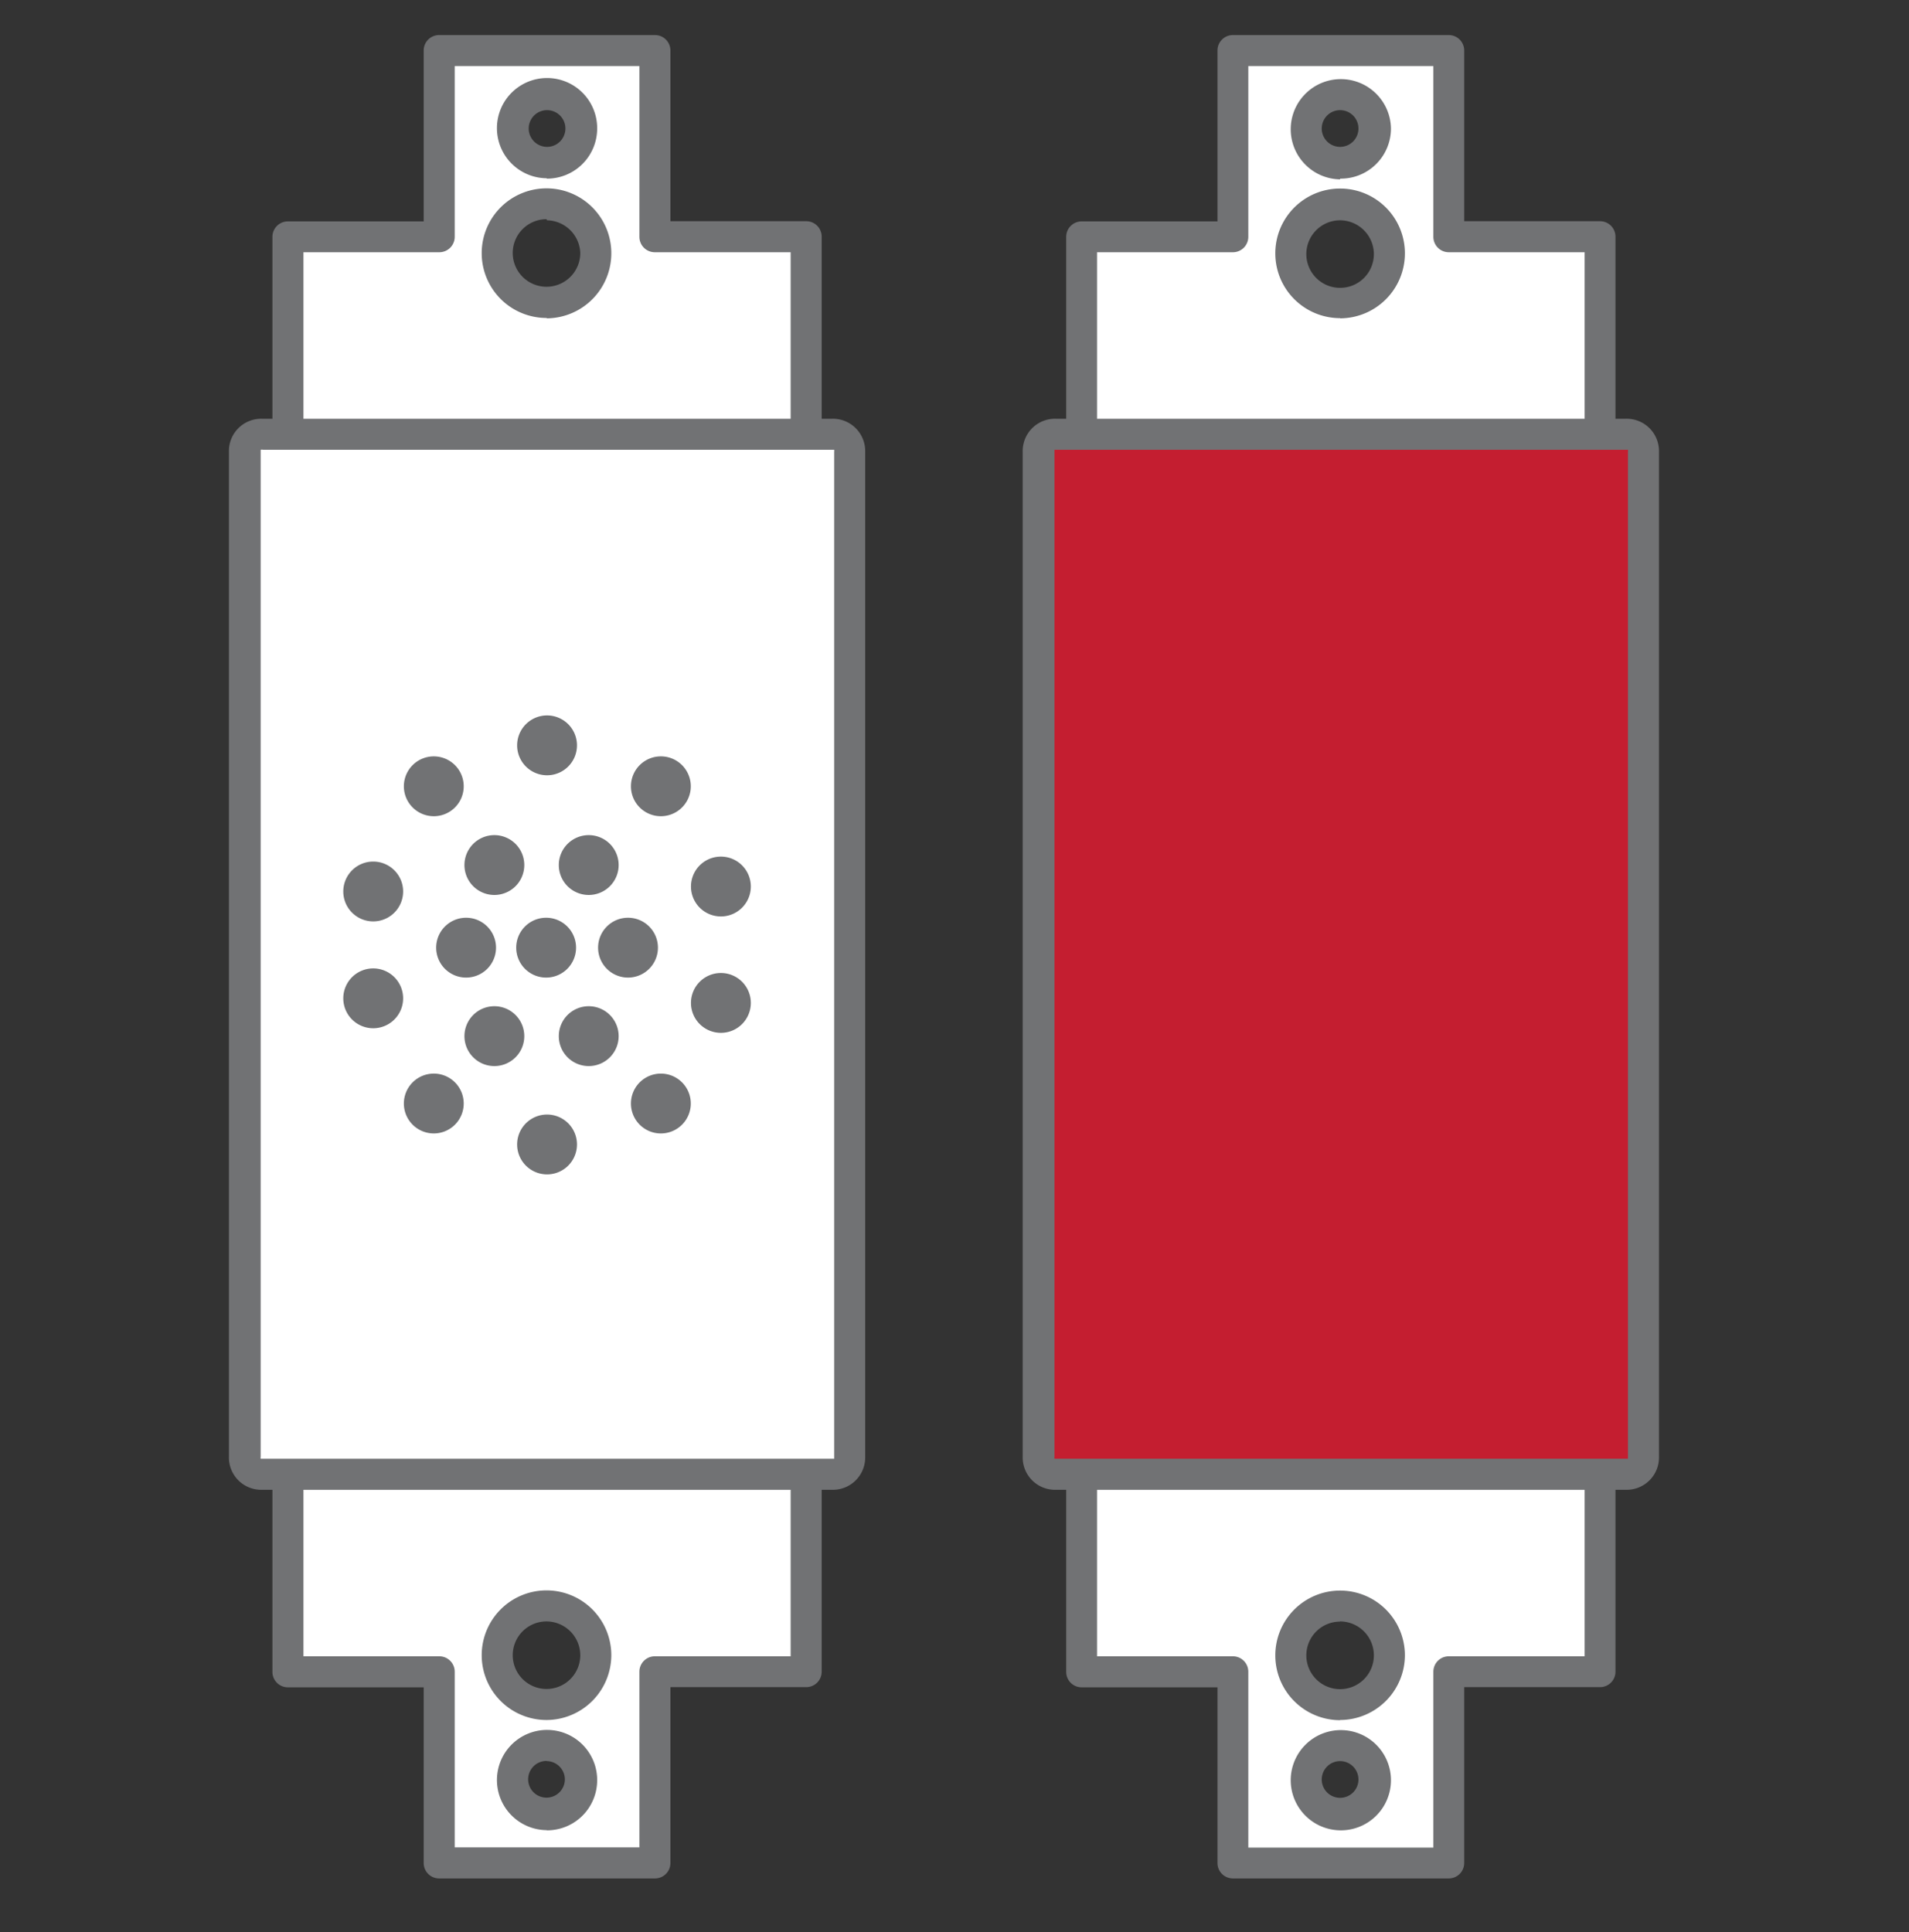
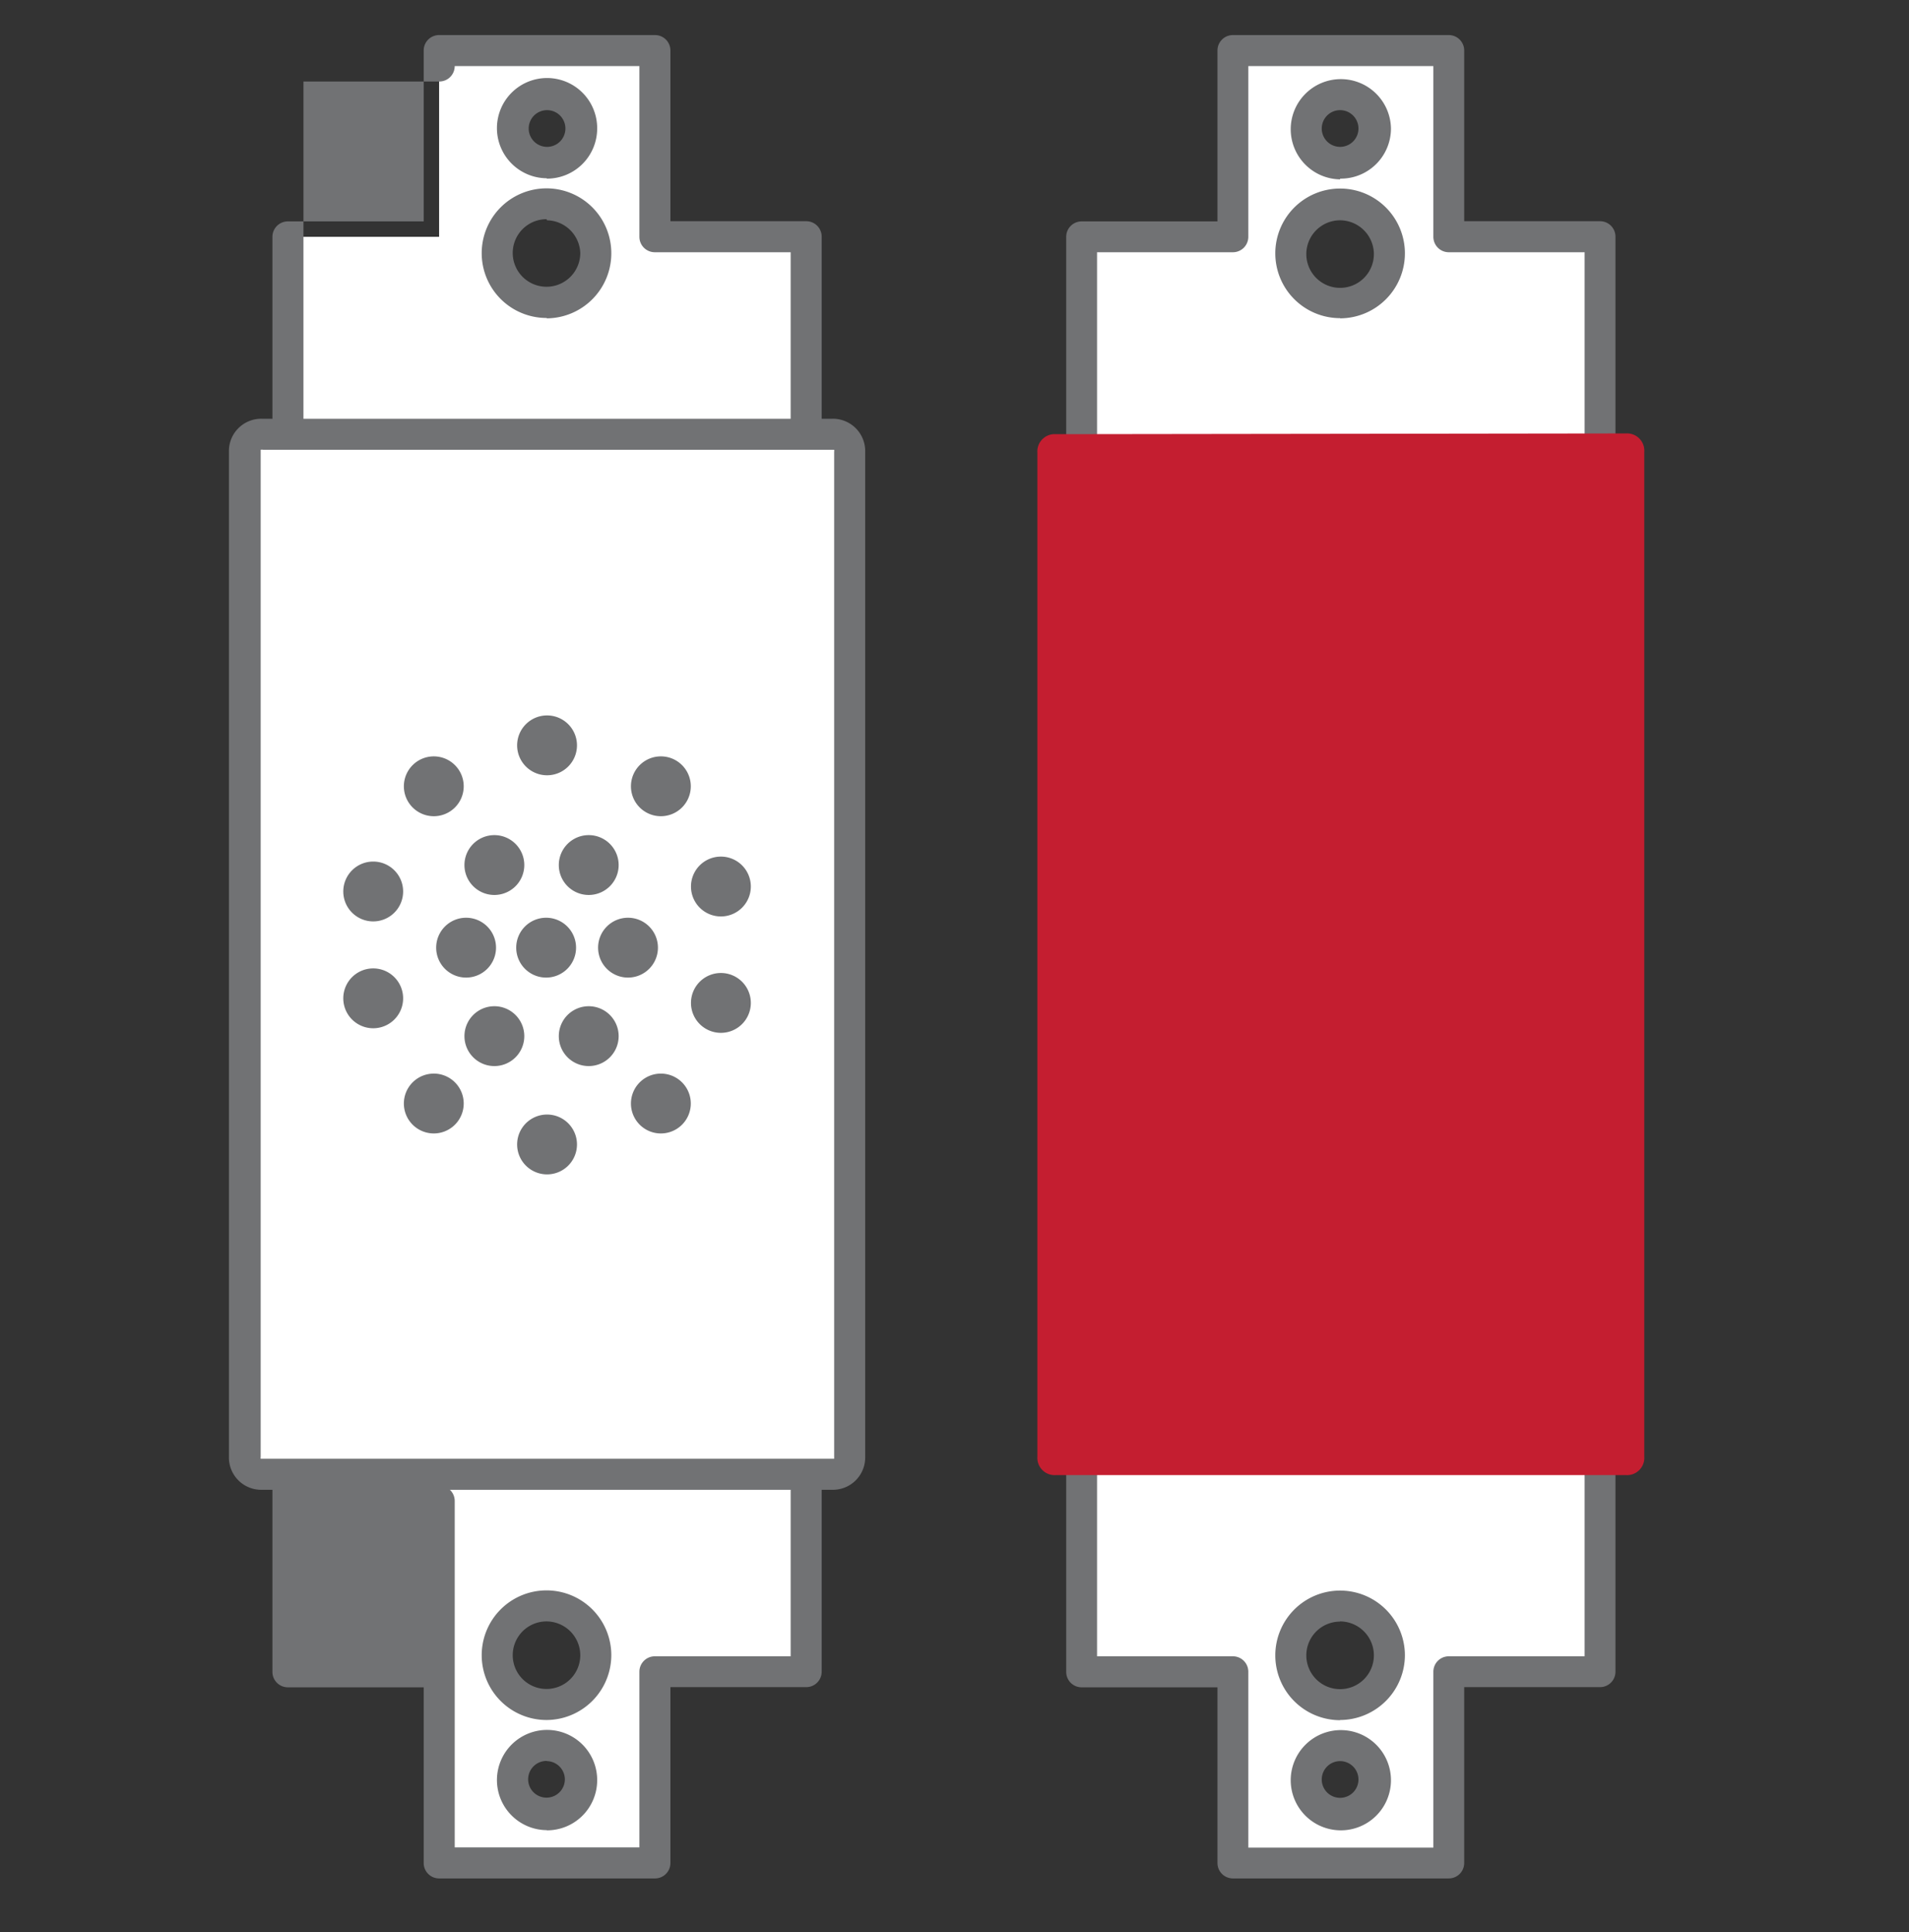
<svg xmlns="http://www.w3.org/2000/svg" data-name="Layer 1" viewBox="0 0 103.99 105.25" fill="#717274">
  <rect x="0" y="0" width="103.99" height="105.25" fill="#333333" stroke="none" />
  <title>annunciators-iam_notification</title>
  <path d="M32.49 90.16a2.69 2.69 0 1 1-2.69-2.69 2.69 2.69 0 0 1 2.69 2.69m0-76.35a2.69 2.69 0 1 1-2.69-2.69 2.69 2.69 0 0 1 2.69 2.69M31.69 7a1.89 1.89 0 1 1-1.89-1.88A1.89 1.89 0 0 1 31.69 7m-3.78 90a1.89 1.89 0 1 1 1.89 1.89A1.89 1.89 0 0 1 27.91 97m16-5.91V12.9h-8.23V2.75H23.92V12.9h-8.24v78.16h8.25v10.42h11.75V91.06z" fill="#fff" />
-   <path d="M35.68 102.32H23.92a.84.84 0 0 1-.84-.84v-9.57h-7.4a.84.84 0 0 1-.84-.84V12.9a.84.84 0 0 1 .84-.84h7.4V2.75a.84.84 0 0 1 .84-.84h11.76a.84.84 0 0 1 .84.84v9.3h7.4a.84.84 0 0 1 .84.84v78.17a.84.84 0 0 1-.84.84h-7.4v9.57a.84.84 0 0 1-.84.85zm-10.91-1.69h10.06v-9.57a.84.84 0 0 1 .84-.84h7.4V13.74h-7.4a.84.84 0 0 1-.84-.84V3.6H24.77v9.3a.84.84 0 0 1-.84.84h-7.4v76.48h7.4a.84.84 0 0 1 .84.84zm5-.94A2.73 2.73 0 1 1 32.53 97a2.73 2.73 0 0 1-2.73 2.7zm0-3.77a1 1 0 1 0 1 1 1 1 0 0 0-.97-.99zm0-2.23a3.53 3.53 0 1 1 3.53-3.53 3.54 3.54 0 0 1-3.5 3.53zm0-5.37a1.84 1.84 0 1 0 1.84 1.84 1.85 1.85 0 0 0-1.81-1.84zm0-71a3.53 3.53 0 1 1 3.53-3.53 3.54 3.54 0 0 1-3.5 3.55zm0-5.38a1.84 1.84 0 1 0 1.84 1.84A1.85 1.85 0 0 0 29.8 12zm0-2.23A2.73 2.73 0 1 1 32.53 7a2.73 2.73 0 0 1-2.73 2.73zM29.8 6a1 1 0 1 0 1 1 1 1 0 0 0-1-1z" />
+   <path d="M35.68 102.32H23.92a.84.84 0 0 1-.84-.84v-9.57h-7.4a.84.84 0 0 1-.84-.84V12.9a.84.84 0 0 1 .84-.84h7.4V2.75a.84.84 0 0 1 .84-.84h11.76a.84.84 0 0 1 .84.84v9.3h7.4a.84.84 0 0 1 .84.84v78.17a.84.84 0 0 1-.84.84h-7.4v9.57a.84.84 0 0 1-.84.85zm-10.91-1.69h10.06v-9.57a.84.84 0 0 1 .84-.84h7.4V13.74h-7.4a.84.84 0 0 1-.84-.84V3.6H24.77a.84.84 0 0 1-.84.84h-7.4v76.48h7.4a.84.84 0 0 1 .84.84zm5-.94A2.73 2.73 0 1 1 32.53 97a2.73 2.73 0 0 1-2.73 2.7zm0-3.77a1 1 0 1 0 1 1 1 1 0 0 0-.97-.99zm0-2.23a3.53 3.53 0 1 1 3.53-3.53 3.54 3.54 0 0 1-3.5 3.53zm0-5.37a1.84 1.84 0 1 0 1.84 1.84 1.85 1.85 0 0 0-1.81-1.84zm0-71a3.53 3.53 0 1 1 3.53-3.53 3.54 3.54 0 0 1-3.5 3.55zm0-5.38a1.84 1.84 0 1 0 1.84 1.84A1.85 1.85 0 0 0 29.8 12zm0-2.23A2.73 2.73 0 1 1 32.53 7a2.73 2.73 0 0 1-2.73 2.73zM29.8 6a1 1 0 1 0 1 1 1 1 0 0 0-1-1z" />
  <path d="M14.27 23.65a.94.94 0 0 0-1 1v54.7a.94.94 0 0 0 1 1h31.06a.94.94 0 0 0 1-1V24.61a.94.94 0 0 0-1-1z" fill="#fff" />
  <path d="M45.33 81.15H14.27a1.76 1.76 0 0 1-1.8-1.8V24.61a1.76 1.76 0 0 1 1.8-1.8h31.06a1.76 1.76 0 0 1 1.8 1.8v54.74a1.76 1.76 0 0 1-1.8 1.8zm-31-56.65a.31.31 0 0 0-.13 0v54.85a.32.32 0 0 0 0 .11h31.24V24.61a.32.32 0 0 0 0-.11z" />
  <path d="M29.8 42.23a1.63 1.63 0 1 0-1.63-1.63 1.63 1.63 0 0 0 1.63 1.63M20.33 50.19a1.63 1.63 0 1 0-1.63-1.63 1.63 1.63 0 0 0 1.63 1.63M23.59 44.46A1.63 1.63 0 1 0 22 42.83a1.63 1.63 0 0 0 1.63 1.63M39.27 49.92a1.63 1.63 0 1 0-1.63-1.63 1.63 1.63 0 0 0 1.63 1.63M36 44.46a1.63 1.63 0 1 0-1.63-1.63A1.63 1.63 0 0 0 36 44.46M25.39 53.25a1.63 1.63 0 1 0-1.63-1.63 1.63 1.63 0 0 0 1.63 1.63M26.93 58.07a1.63 1.63 0 1 0-1.63-1.63 1.63 1.63 0 0 0 1.63 1.63M32.07 58.07a1.63 1.63 0 1 0-1.63-1.63 1.63 1.63 0 0 0 1.63 1.63M34.21 53.25a1.63 1.63 0 1 0-1.63-1.63 1.63 1.63 0 0 0 1.63 1.63M29.75 53.25a1.63 1.63 0 1 0-1.63-1.63 1.63 1.63 0 0 0 1.63 1.63M26.93 48.75a1.63 1.63 0 1 0-1.63-1.63 1.63 1.63 0 0 0 1.63 1.63M32.07 48.75a1.63 1.63 0 1 0-1.63-1.63 1.63 1.63 0 0 0 1.63 1.63M29.8 60.71a1.63 1.63 0 1 1-1.63 1.63 1.63 1.63 0 0 1 1.63-1.63M20.33 52.75a1.63 1.63 0 1 1-1.63 1.63 1.63 1.63 0 0 1 1.63-1.63M23.59 58.48A1.63 1.63 0 1 1 22 60.11a1.63 1.63 0 0 1 1.63-1.63M39.27 53a1.63 1.63 0 1 1-1.63 1.63A1.63 1.63 0 0 1 39.27 53M36 58.48a1.63 1.63 0 1 1-1.63 1.63A1.63 1.63 0 0 1 36 58.48" />
  <path d="M75.73 90.16A2.69 2.69 0 1 1 73 87.47a2.69 2.69 0 0 1 2.69 2.69m0-76.35A2.69 2.69 0 1 1 73 11.12a2.69 2.69 0 0 1 2.69 2.69M74.93 7A1.89 1.89 0 1 1 73 5.12 1.89 1.89 0 0 1 74.93 7m-3.77 90A1.89 1.89 0 1 1 73 98.86 1.89 1.89 0 0 1 71.16 97m16-5.91V12.9h-8.24V2.75H67.16V12.9h-8.24v78.16h8.25v10.42h11.75V91.06z" fill="#fff" />
  <path d="M78.92 102.32H67.16a.84.84 0 0 1-.84-.84v-9.57h-7.4a.84.84 0 0 1-.84-.84V12.9a.84.84 0 0 1 .84-.84h7.4V2.75a.84.84 0 0 1 .84-.84h11.76a.84.84 0 0 1 .84.84v9.3h7.4a.84.84 0 0 1 .84.84v78.17a.84.84 0 0 1-.84.84h-7.4v9.57a.84.84 0 0 1-.84.85zM68 100.64h10.08v-9.58a.84.84 0 0 1 .84-.84h7.4V13.74h-7.4a.84.84 0 0 1-.84-.84V3.6H68v9.3a.84.84 0 0 1-.84.84h-7.4v76.48h7.4a.84.84 0 0 1 .84.84zm5-.94a2.73 2.73 0 1 1 2.77-2.7A2.73 2.73 0 0 1 73 99.7zm0-3.77a1 1 0 1 0 1 1 1 1 0 0 0-1-1zm0-2.23a3.53 3.53 0 1 1 3.53-3.53A3.54 3.54 0 0 1 73 93.69zm0-5.37a1.84 1.84 0 1 0 1.84 1.84A1.85 1.85 0 0 0 73 88.32zm0-71a3.53 3.53 0 1 1 3.53-3.53A3.54 3.54 0 0 1 73 17.34zM73 12a1.84 1.84 0 1 0 1.84 1.84A1.85 1.85 0 0 0 73 12zm0-2.23A2.73 2.73 0 1 1 75.77 7 2.73 2.73 0 0 1 73 9.73zM73 6a1 1 0 1 0 1 1 1 1 0 0 0-1-1z" />
  <path d="M57.51 23.65a.94.94 0 0 0-1 1v54.7a.94.94 0 0 0 1 1h31.06a.94.94 0 0 0 1-1V24.61a.94.94 0 0 0-1-1z" fill="#c41e30" />
-   <path d="M88.57 81.15H57.51a1.76 1.76 0 0 1-1.8-1.8V24.61a1.76 1.76 0 0 1 1.8-1.8h31.06a1.76 1.76 0 0 1 1.8 1.8v54.74a1.76 1.76 0 0 1-1.8 1.8zm-31-56.65h-.13v54.85a.34.34 0 0 0 0 .11h31.24V24.61a.33.33 0 0 0 0-.11z" />
-   <path fill="none" d="M12.51 1.95h77.82v100.34H12.51z" />
</svg>